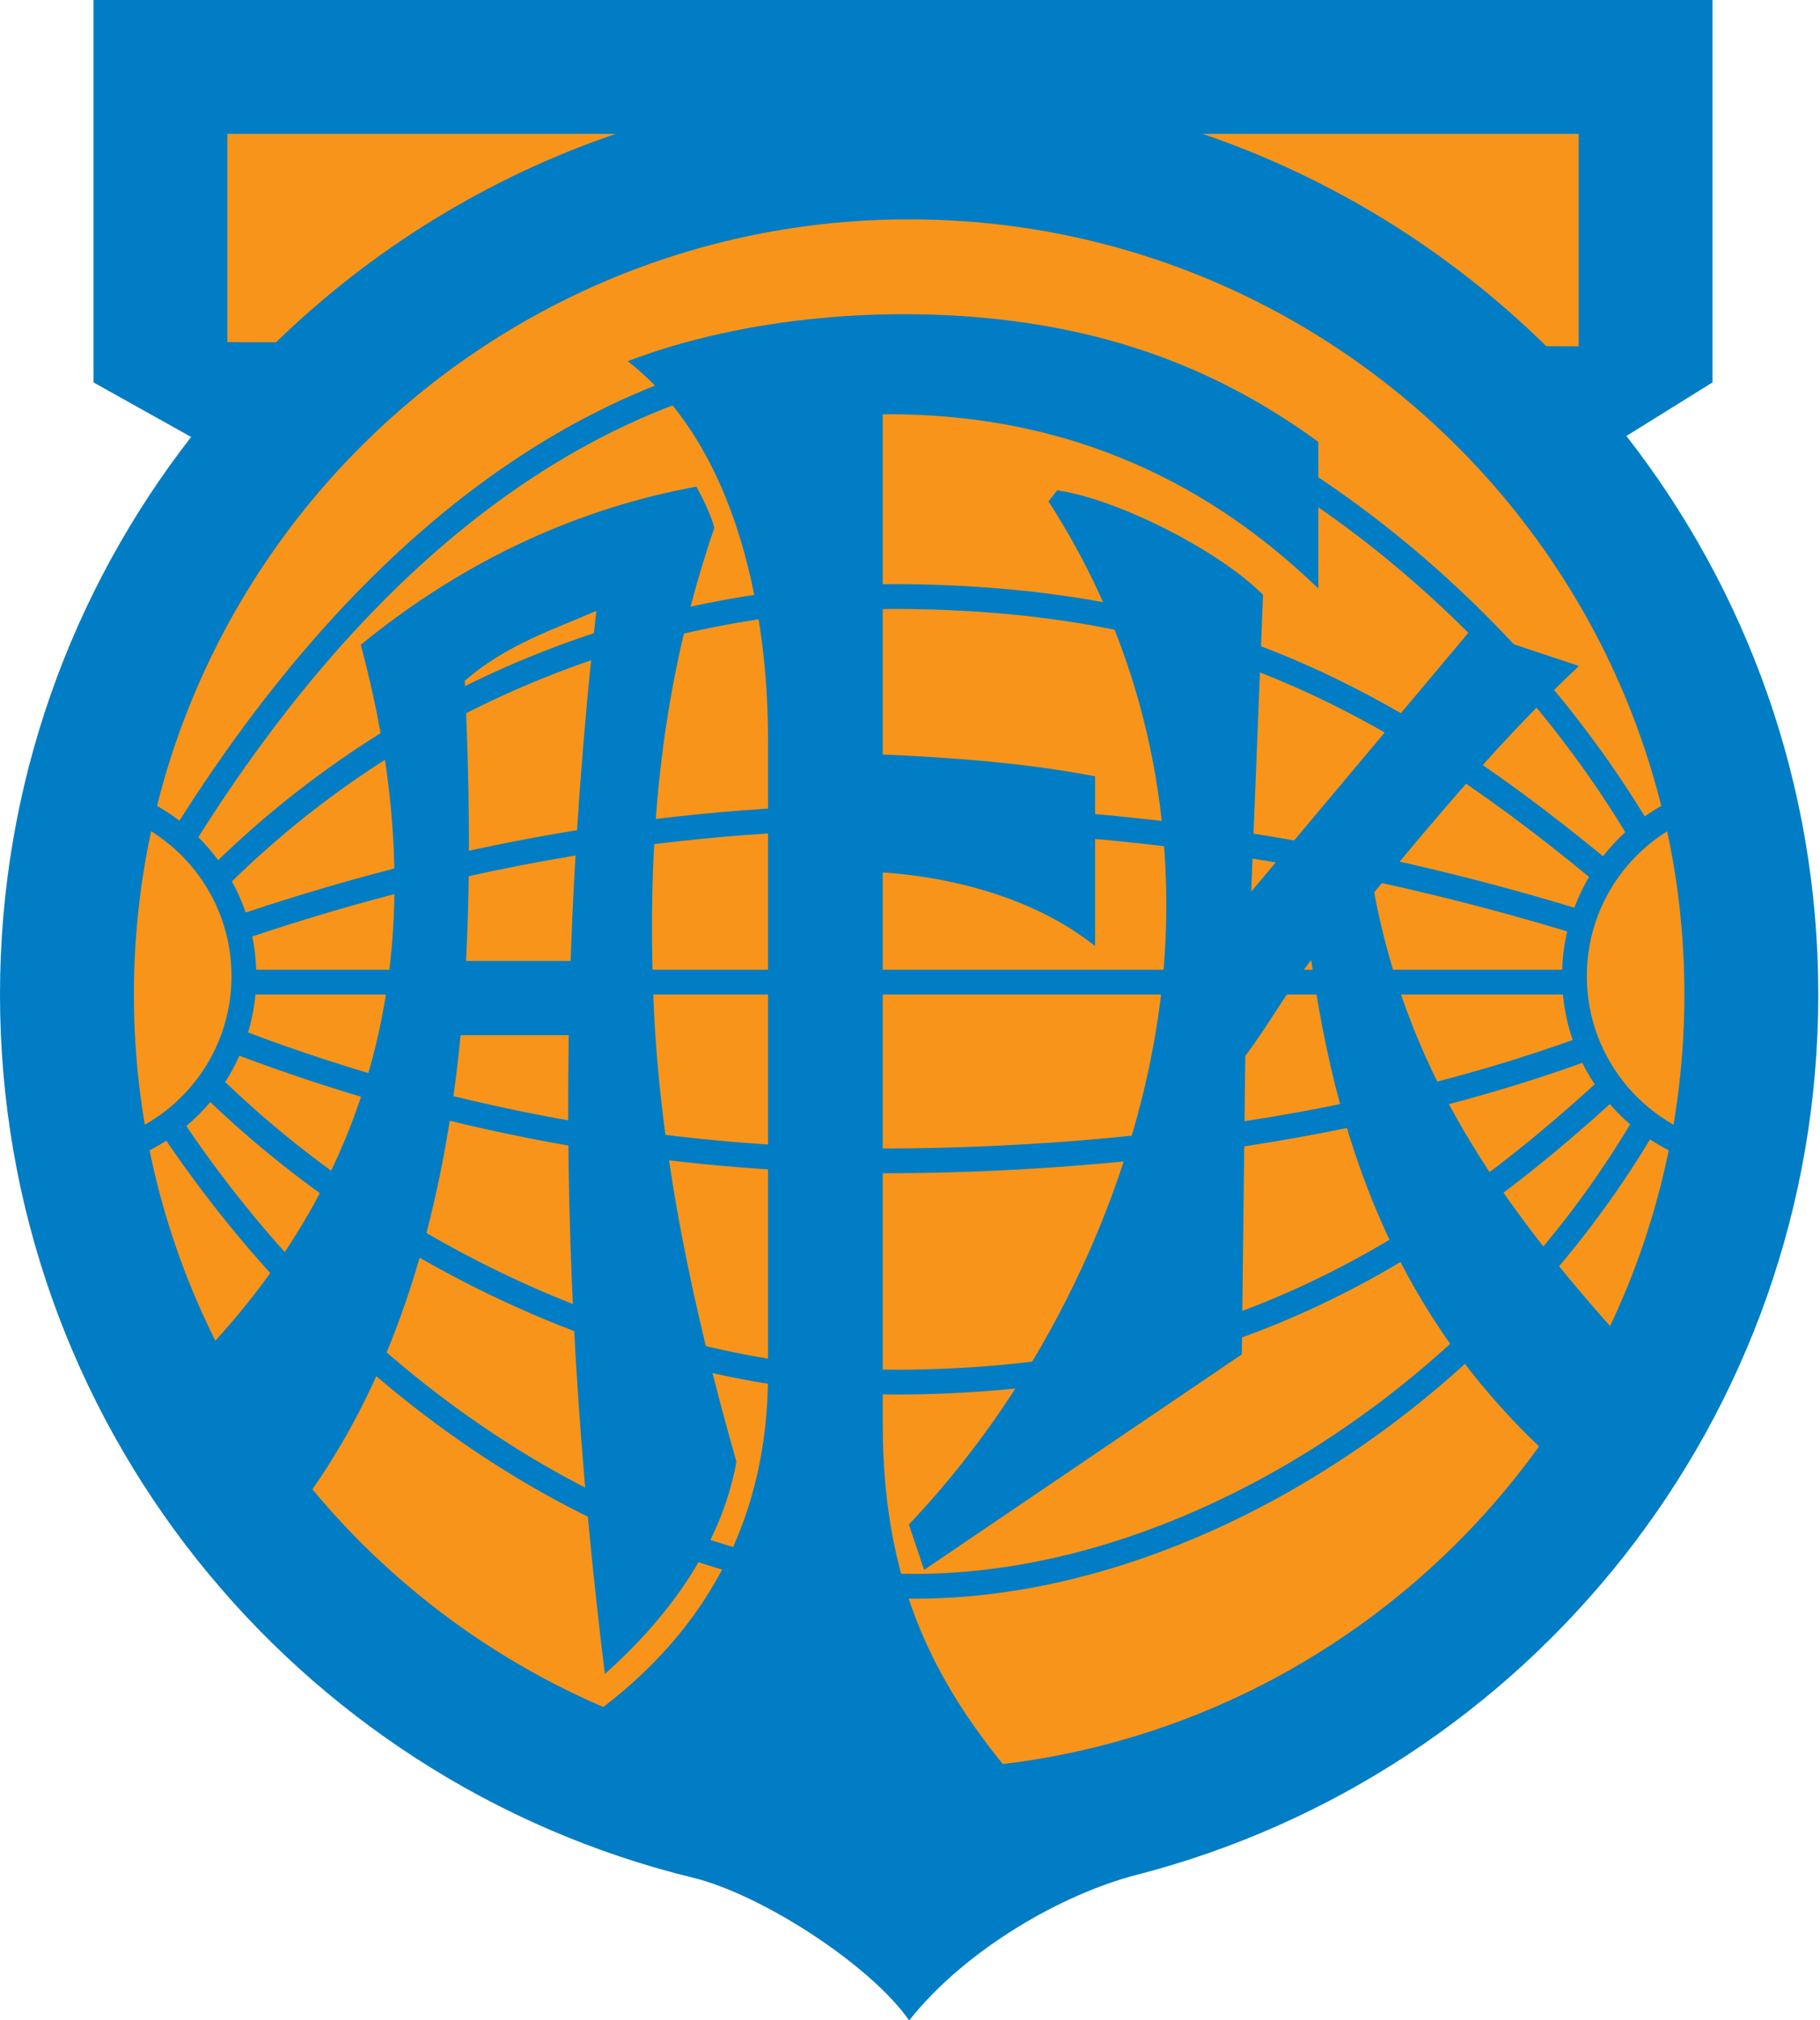
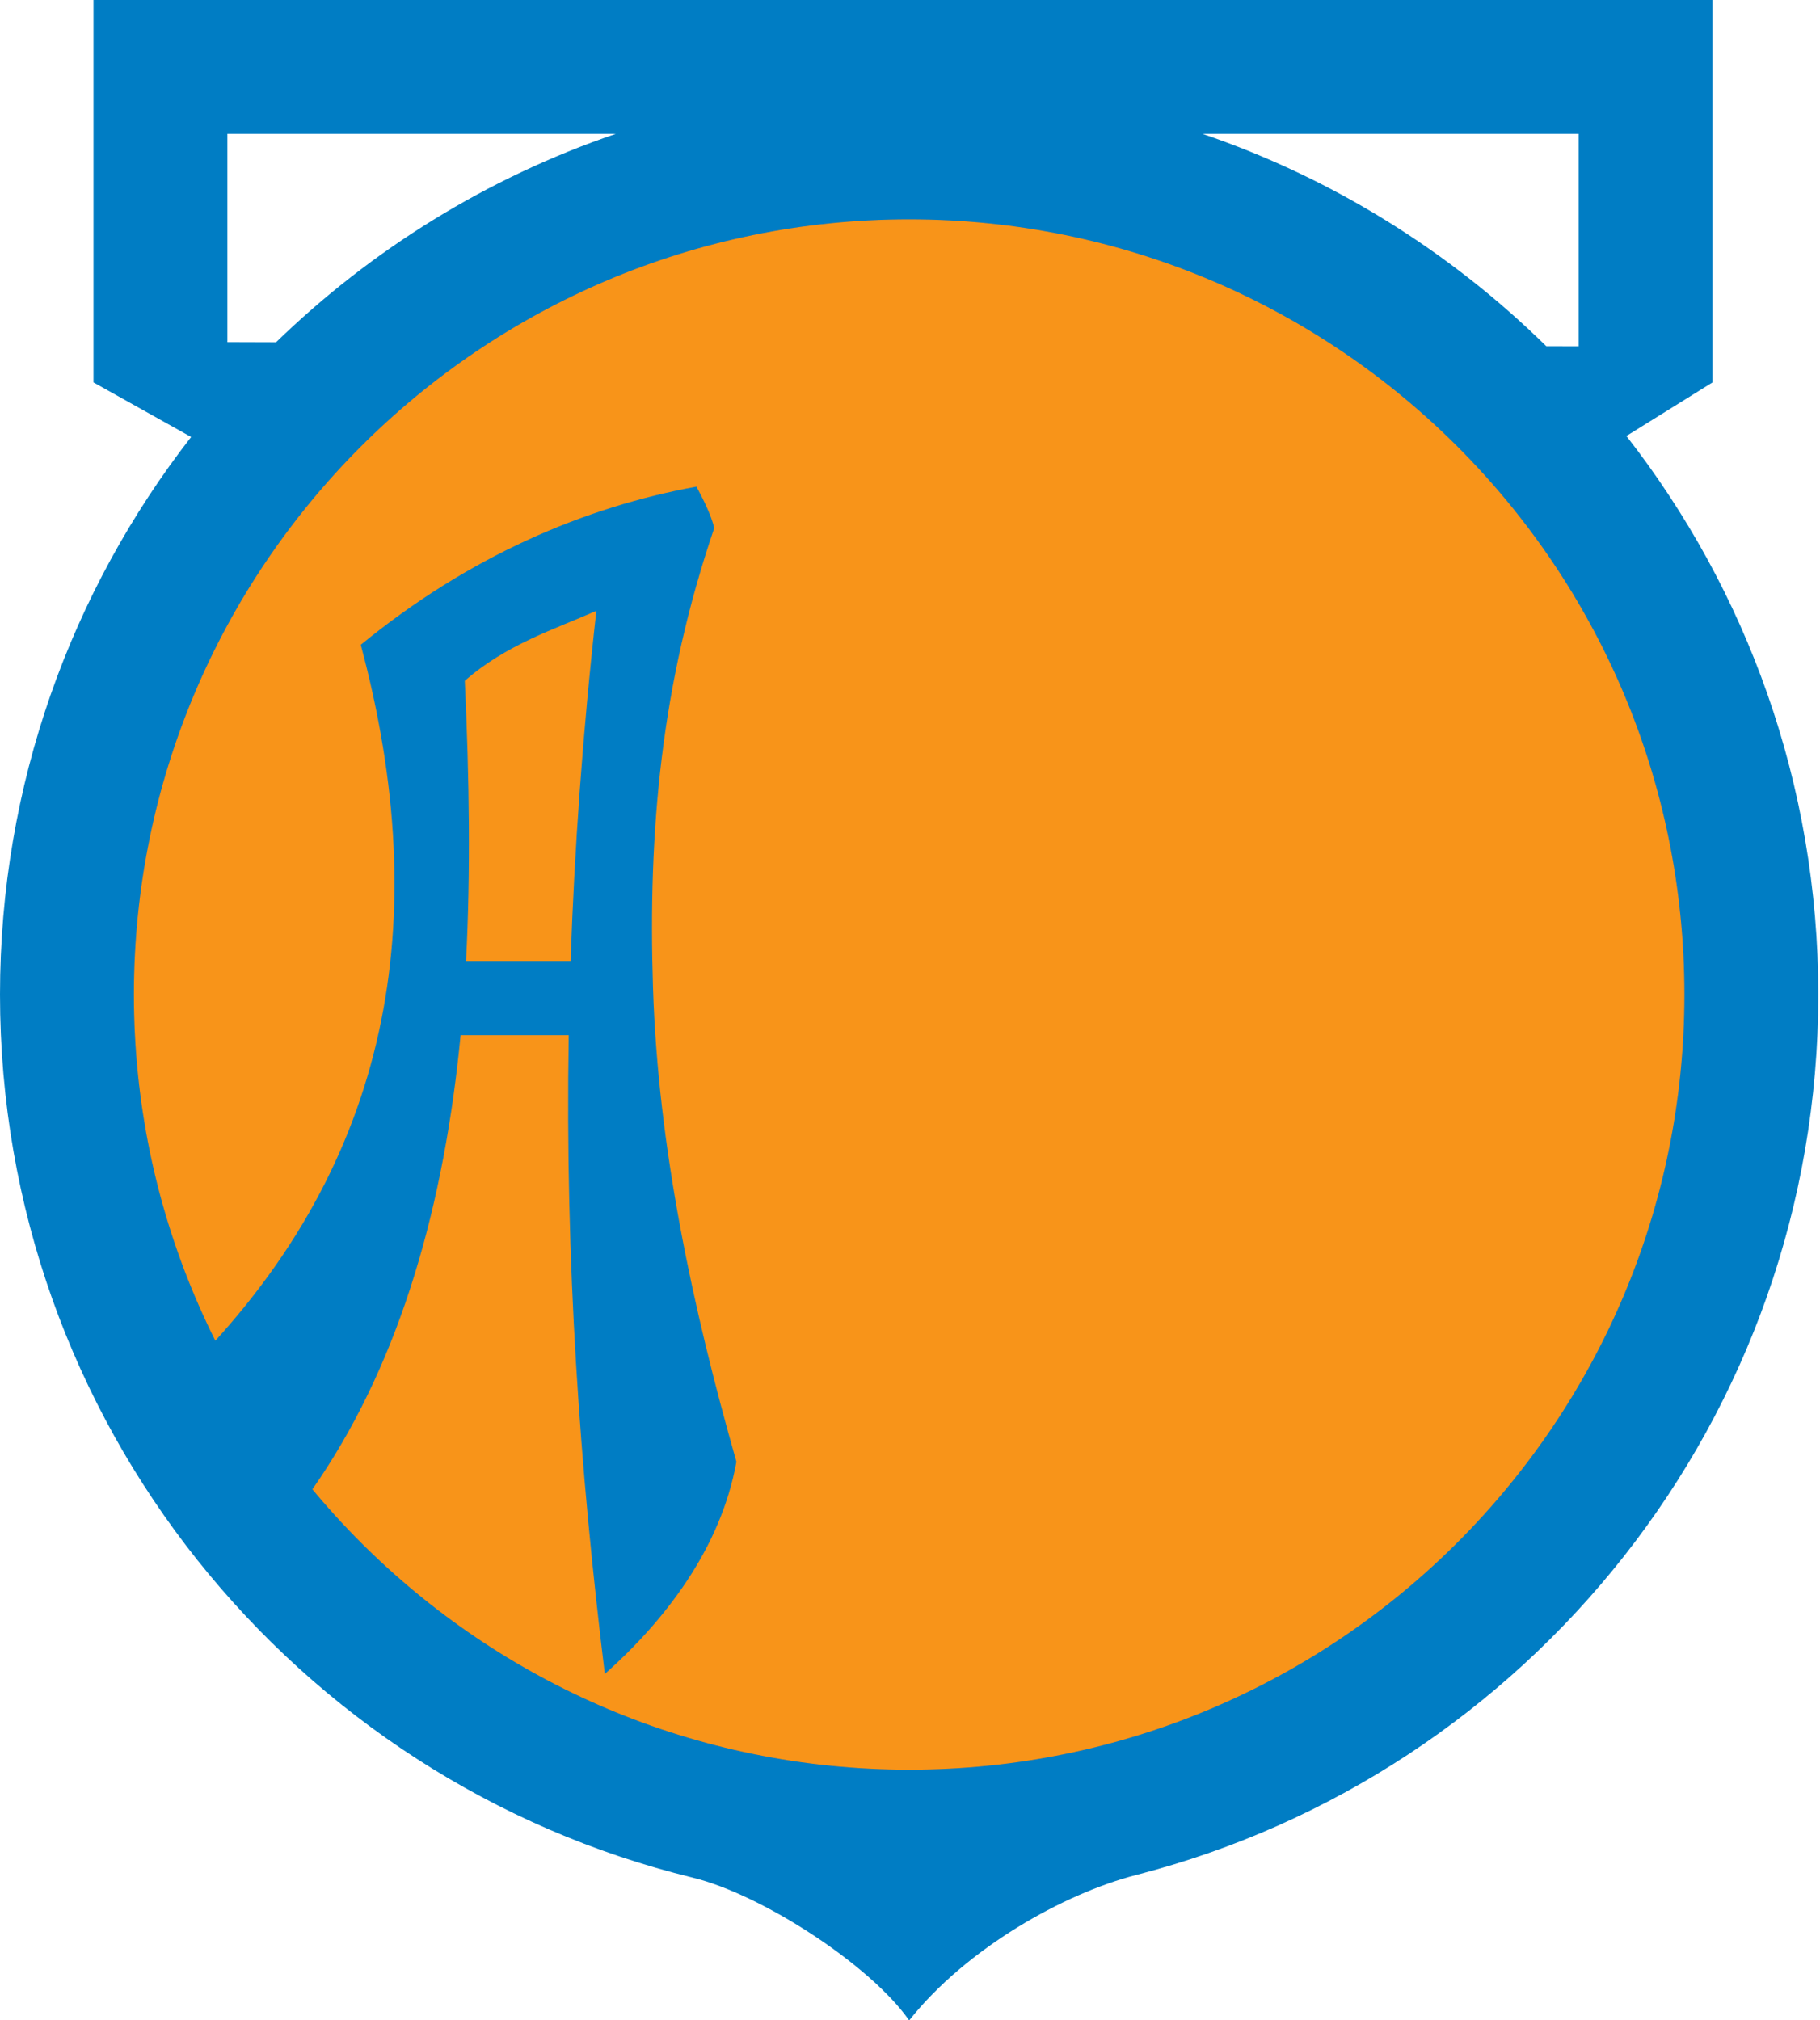
<svg xmlns="http://www.w3.org/2000/svg" id="svg2591" viewBox="-19.131 -19.131 300 333" height="333" width="300" version="1.0">
  <defs id="defs2593" />
  <g transform="matrix(0.47,0,0,0.47,-19.131,-19.131)" id="g9554">
-     <path d="M 71.411,133.496 H 566.494 V 32.095 H 71.411 Z" id="path2473" style="fill:#f89419;fill-opacity:1;fill-rule:evenodd;stroke:none" />
    <path d="m 318.848,59.536 c 159.741,0 289.287,129.546 289.287,289.287 0,159.741 -129.546,289.287 -289.287,289.287 -159.741,0 -289.282,-129.546 -289.282,-289.287 0,-159.741 129.541,-289.287 289.282,-289.287" id="path2475" style="fill:#f37d1c;fill-opacity:1;fill-rule:evenodd;stroke:none" />
    <path d="m 318.848,76.929 c 150.137,0 271.899,121.758 271.899,271.895 0,150.142 -121.763,271.895 -271.899,271.895 -150.137,0 -271.895,-121.753 -271.895,-271.895 0,-150.137 121.758,-271.895 271.895,-271.895" id="path2477" style="fill:#f89419;fill-opacity:1;fill-rule:evenodd;stroke:none" />
    <path d="m 421.753,46.953 c 45.742,15.601 86.812,41.313 120.542,74.468 l 11.357,0.034 V 46.953 Z m 148.647,105.967 c 42.158,54.058 67.3,122.051 67.3,195.903 0,148.555 -101.655,273.418 -239.175,308.809 -25.469,6.553 -59.605,25.723 -79.668,51.03 C 305.376,689.312 267.314,664.526 243.003,658.594 103.54,624.551 0,498.755 0,348.823 0,275.127 25.029,207.271 67.031,153.267 L 32.788,134.131 V 0 H 600.605 V 134.131 Z M 96.807,120.049 C 130.273,87.559 170.835,62.339 215.947,46.953 H 79.741 v 73.042 z M 318.848,76.929 c 150.137,0 271.899,121.758 271.899,271.895 0,150.142 -121.763,271.895 -271.899,271.895 -150.137,0 -271.895,-121.753 -271.895,-271.895 0,-150.137 121.758,-271.895 271.895,-271.895" id="path2479" style="fill:#007dc4;fill-opacity:1;fill-rule:evenodd;stroke:none" />
-     <path d="m 193.34,611.045 c 40.737,-24.341 76.006,-64.209 76.006,-128.921 V 258.652 c 0,-32.134 -6.294,-98.521 -49.18,-131.968 40.698,-15.591 93.154,-20.181 139.097,-13.535 39.287,5.679 72.617,19.58 103.086,41.841 l -0.005,51.421 c -29.854,-28.745 -77.895,-61.719 -152.764,-61.104 v 119.336 c 24.082,1.064 49.653,2.876 74.478,7.656 v 59.546 c -23.145,-18.54 -54.517,-24.57 -74.478,-25.835 v 193.052 c 0,60.474 20.151,98.662 61.846,141.792 -56.631,-10.435 -121.45,-19.38 -178.086,-29.81" id="path2481" style="fill:#007dc4;fill-opacity:1;fill-rule:evenodd;stroke:none" />
    <path d="m 244.258,170.688 c -39.375,7.197 -79.814,24.429 -117.729,55.469 26.069,97.28 9.912,181.323 -57.31,250.825 10.669,18.857 21.338,37.715 32.007,56.567 31.035,-39.004 49.541,-89.634 57.866,-149.57 0.947,-6.836 1.758,-13.799 2.441,-20.874 h 37.93 c -1.313,79.883 3.931,152.671 12.661,224.038 20.62,-18.359 40.605,-43.657 46.147,-74.434 -15.449,-54.209 -27.466,-110.459 -29.253,-166.201 -1.763,-54.868 2.769,-106.377 21.484,-161.313 -1.089,-4.473 -3.657,-9.702 -6.245,-14.507 z m -80.815,166.367 c 1.611,-30.84 1.182,-63.672 -0.439,-98.247 14.395,-12.705 31.758,-18.213 46.147,-24.561 -4.814,43.115 -7.705,83.843 -9.028,122.808 h -36.68" id="path2483" style="fill:#007dc4;fill-opacity:1;fill-rule:evenodd;stroke:none" />
-     <path d="m 367.715,175.864 c 31.436,48.643 43.574,102.686 40.986,155.181 -3.438,69.668 -36.553,147.432 -89.946,203.667 l 5.356,15.913 111.411,-75.586 1.221,-104.707 c 7.539,-9.839 15.21,-23.54 23.105,-33.594 9.683,68.252 31.758,130.298 91.68,181.182 l 23.818,-40.938 c -46.431,-50.728 -80.938,-97.612 -93.413,-163.984 21.011,-25.43 45.459,-54.697 71.826,-79.399 l -37.959,-12.651 -76.987,91.792 4.15,-104.087 c -14.59,-14.873 -50.02,-33.384 -72.188,-36.68 l -3.062,3.892" id="path2485" style="fill:#007dc4;fill-opacity:1;fill-rule:evenodd;stroke:none" />
-     <path d="M 547.866,340.132 H 89.849 c -0.127,-3.984 -0.591,-7.881 -1.372,-11.67 75.103,-25.19 152.432,-38.442 231.777,-37.437 79.082,1.001 153.774,12.812 229.37,35.669 -1.011,4.336 -1.611,8.828 -1.758,13.438 z m 23.838,54.233 c -27.48,45.933 -66.538,85.684 -111.875,114.082 -41.284,25.854 -90.366,43.711 -139.507,43.594 -48.359,-0.117 -96.084,-17.485 -136.929,-42.568 -46.904,-28.809 -87.236,-69.038 -118.062,-114.526 3.042,-2.554 5.859,-5.361 8.423,-8.398 63.564,60.708 156.436,103.682 245.122,102.554 99.995,-1.27 172.339,-35.068 245.703,-101.836 2.202,2.539 4.575,4.907 7.124,7.1 z m -513.379,5.732 c 31.489,46.396 72.656,87.388 120.518,116.782 42.231,25.938 91.47,43.735 141.46,43.857 50.806,0.122 101.445,-18.184 144.136,-44.922 46.245,-28.96 86.079,-69.409 114.243,-116.177 8.228,5.43 17.695,9.136 27.886,10.605 v -8.804 c -28.389,-4.692 -50.049,-29.355 -50.049,-59.072 0,-29.717 21.66,-54.38 50.049,-59.072 v -8.799 c -10.962,1.572 -21.084,5.742 -29.731,11.865 -7.856,-12.842 -16.509,-25.2 -25.84,-37.002 C 497.451,181.631 409.624,119.624 320.366,118.481 205.62,117.012 120.864,196.426 62.925,287.861 c -7.881,-6.025 -17.109,-10.381 -27.158,-12.539 v 8.926 c 26.084,6.47 45.425,30.039 45.425,58.12 0,28.086 -19.341,51.65 -45.425,58.12 v 8.926 c 8.154,-1.753 15.767,-4.951 22.559,-9.316 z M 558.74,380.82 c -71.787,65.342 -142.119,98.345 -239.976,99.585 -86.758,1.104 -177.871,-41.382 -239.8,-100.898 1.895,-2.93 3.564,-6.011 5,-9.224 75.039,28.374 155.464,42.192 235.654,41.177 78.027,-0.986 161.553,-12.173 235.322,-38.662 1.294,2.607 2.749,5.117 4.346,7.524 z m -7.163,-16.05 c -72.744,26.045 -155.171,37.021 -232.07,37.998 -79.121,0.996 -158.477,-12.632 -232.515,-40.635 1.284,-4.272 2.163,-8.721 2.593,-13.306 H 548.13 c 0.522,5.532 1.689,10.869 3.447,15.942 z M 86.177,320.068 c -1.304,-3.799 -2.939,-7.446 -4.858,-10.908 63.057,-61.724 149.165,-96.665 237.446,-95.542 98.433,1.255 163.105,31.846 238.54,93.95 -2.017,3.418 -3.755,7.031 -5.161,10.801 -76.382,-23.091 -151.885,-35.024 -231.777,-36.04 -80.161,-1.016 -158.311,12.334 -234.189,37.739 z m -9.653,-18.369 c -2.114,-2.861 -4.448,-5.557 -6.968,-8.052 56.24,-89.204 138.716,-167.905 250.698,-166.47 86.533,1.104 172.061,61.978 223.921,127.573 9.355,11.831 18.003,24.229 25.835,37.124 -2.827,2.593 -5.435,5.435 -7.798,8.467 C 485.493,237.314 419.053,206.196 318.877,204.922 228.882,203.779 141.108,239.141 76.523,301.699" id="path2487" style="fill:#007dc4;fill-opacity:1;fill-rule:evenodd;stroke:none" />
  </g>
</svg>